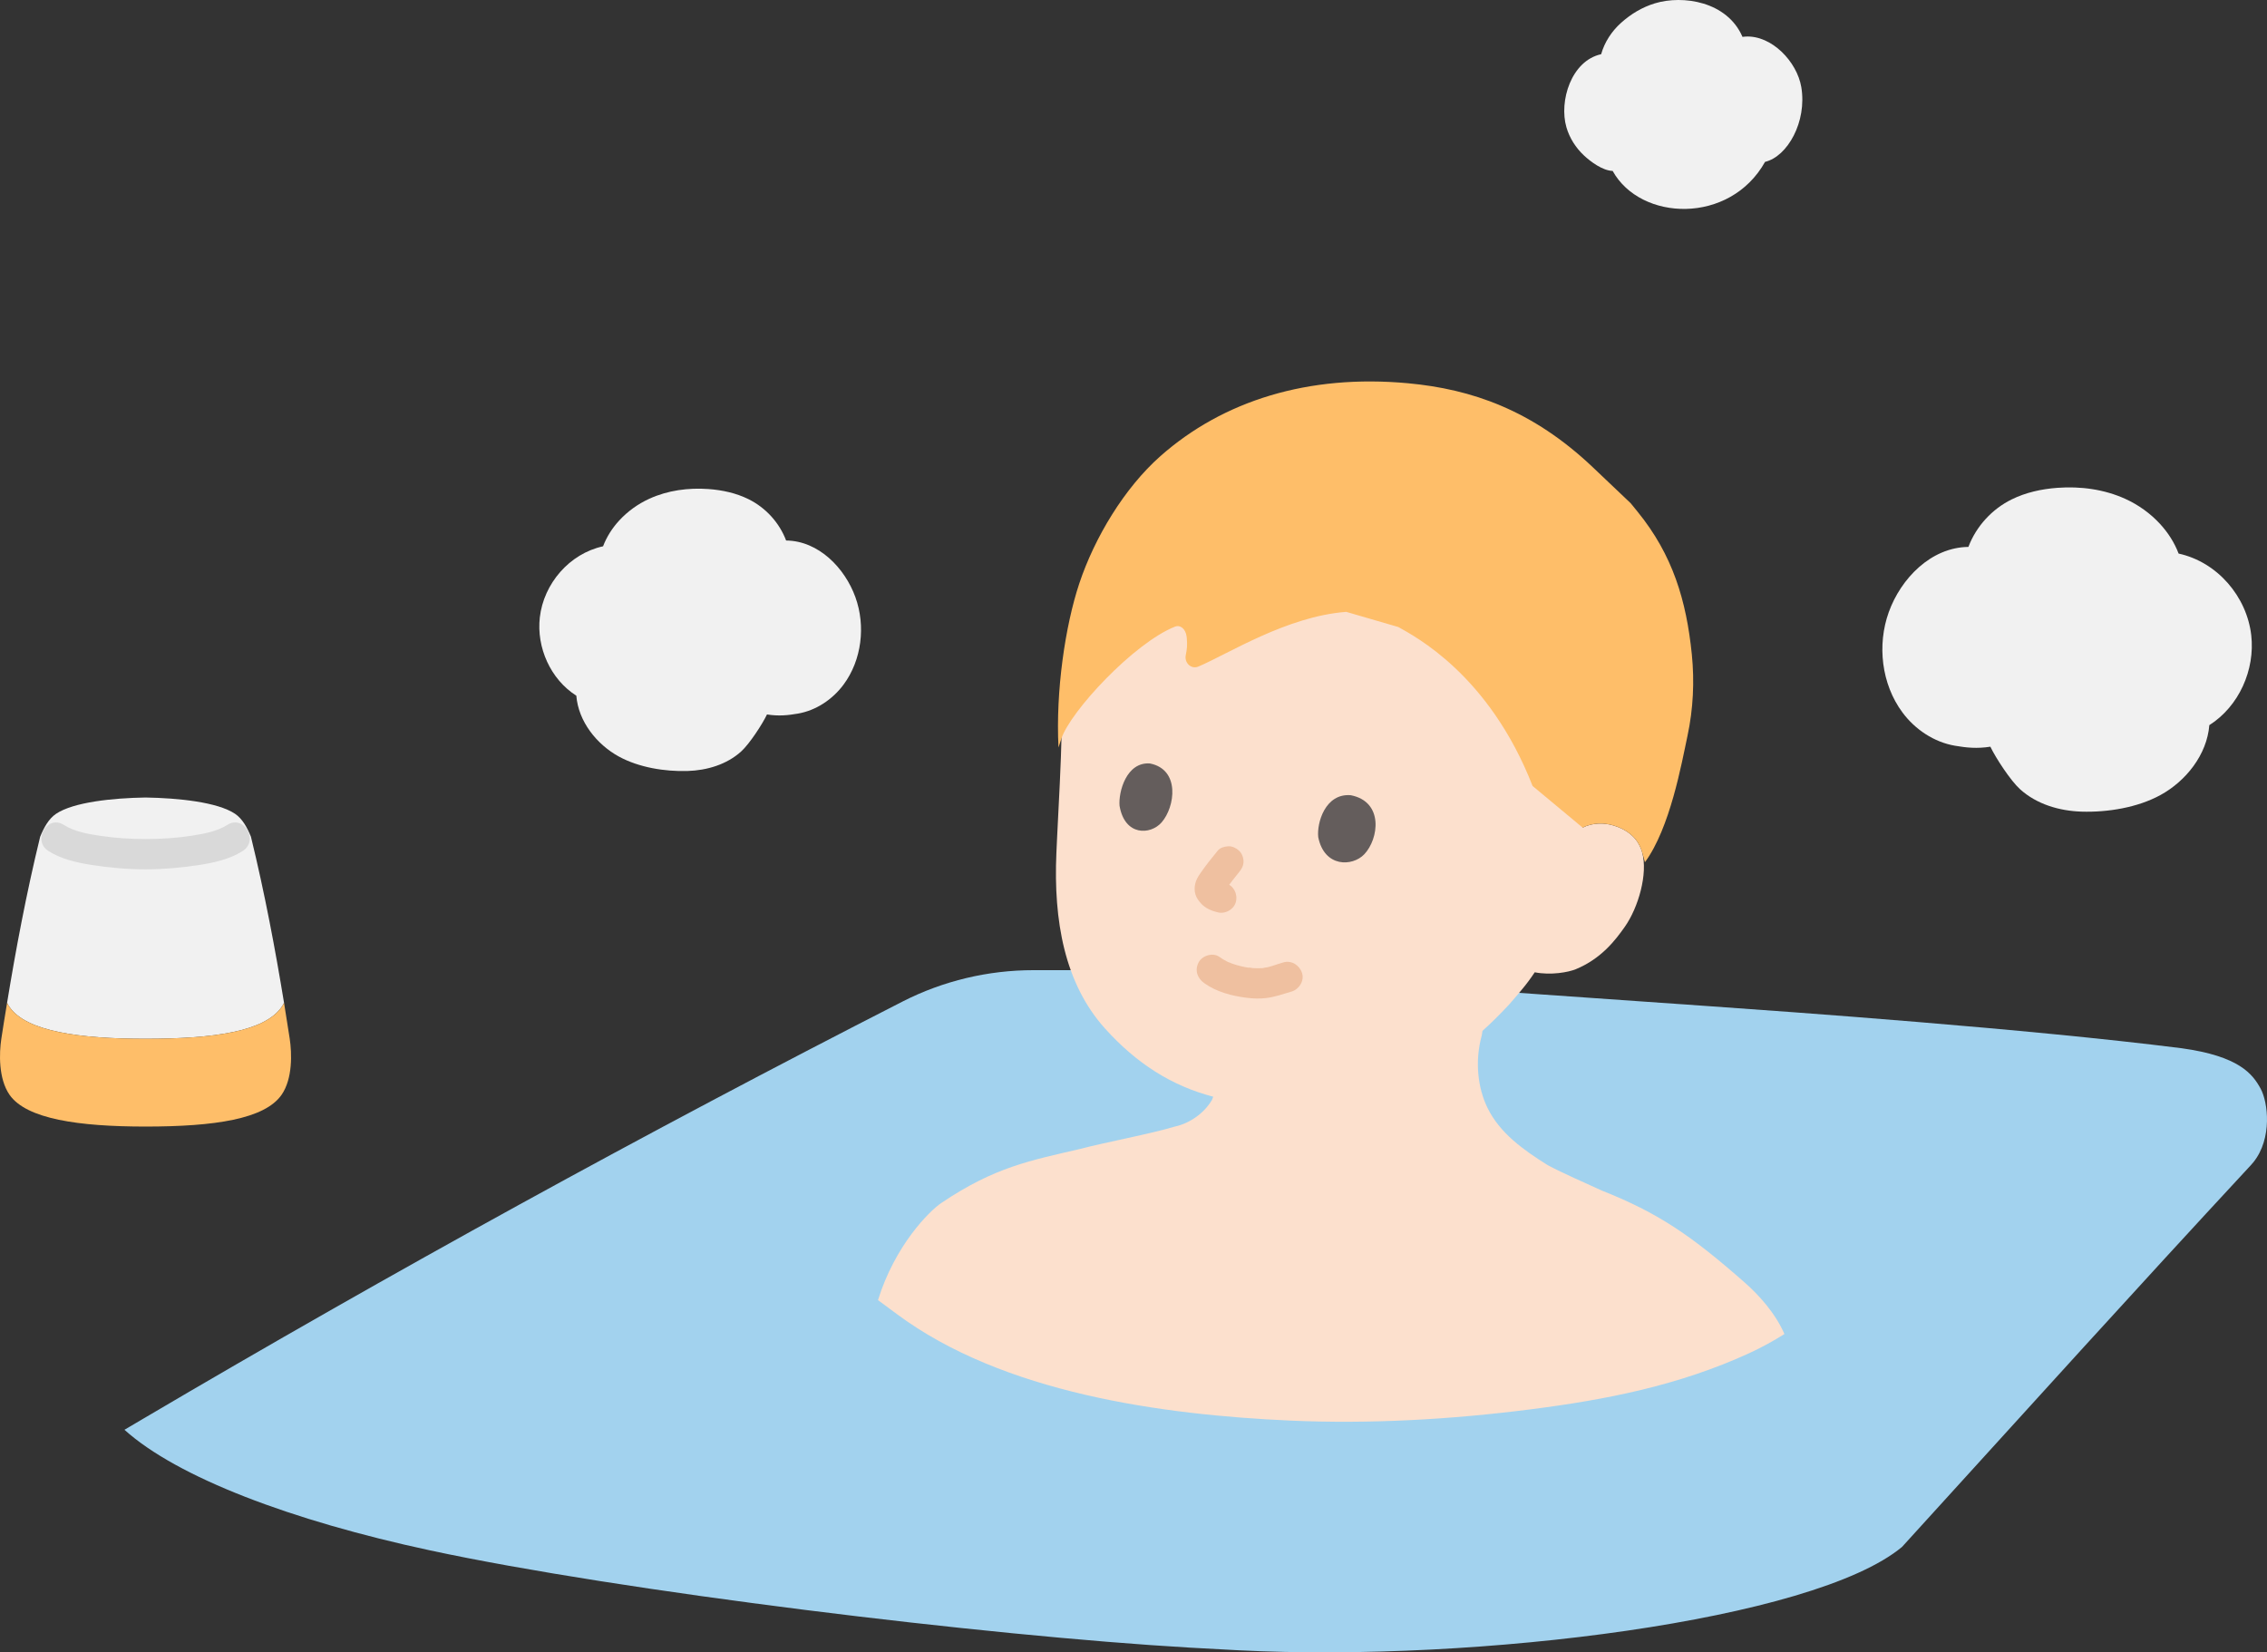
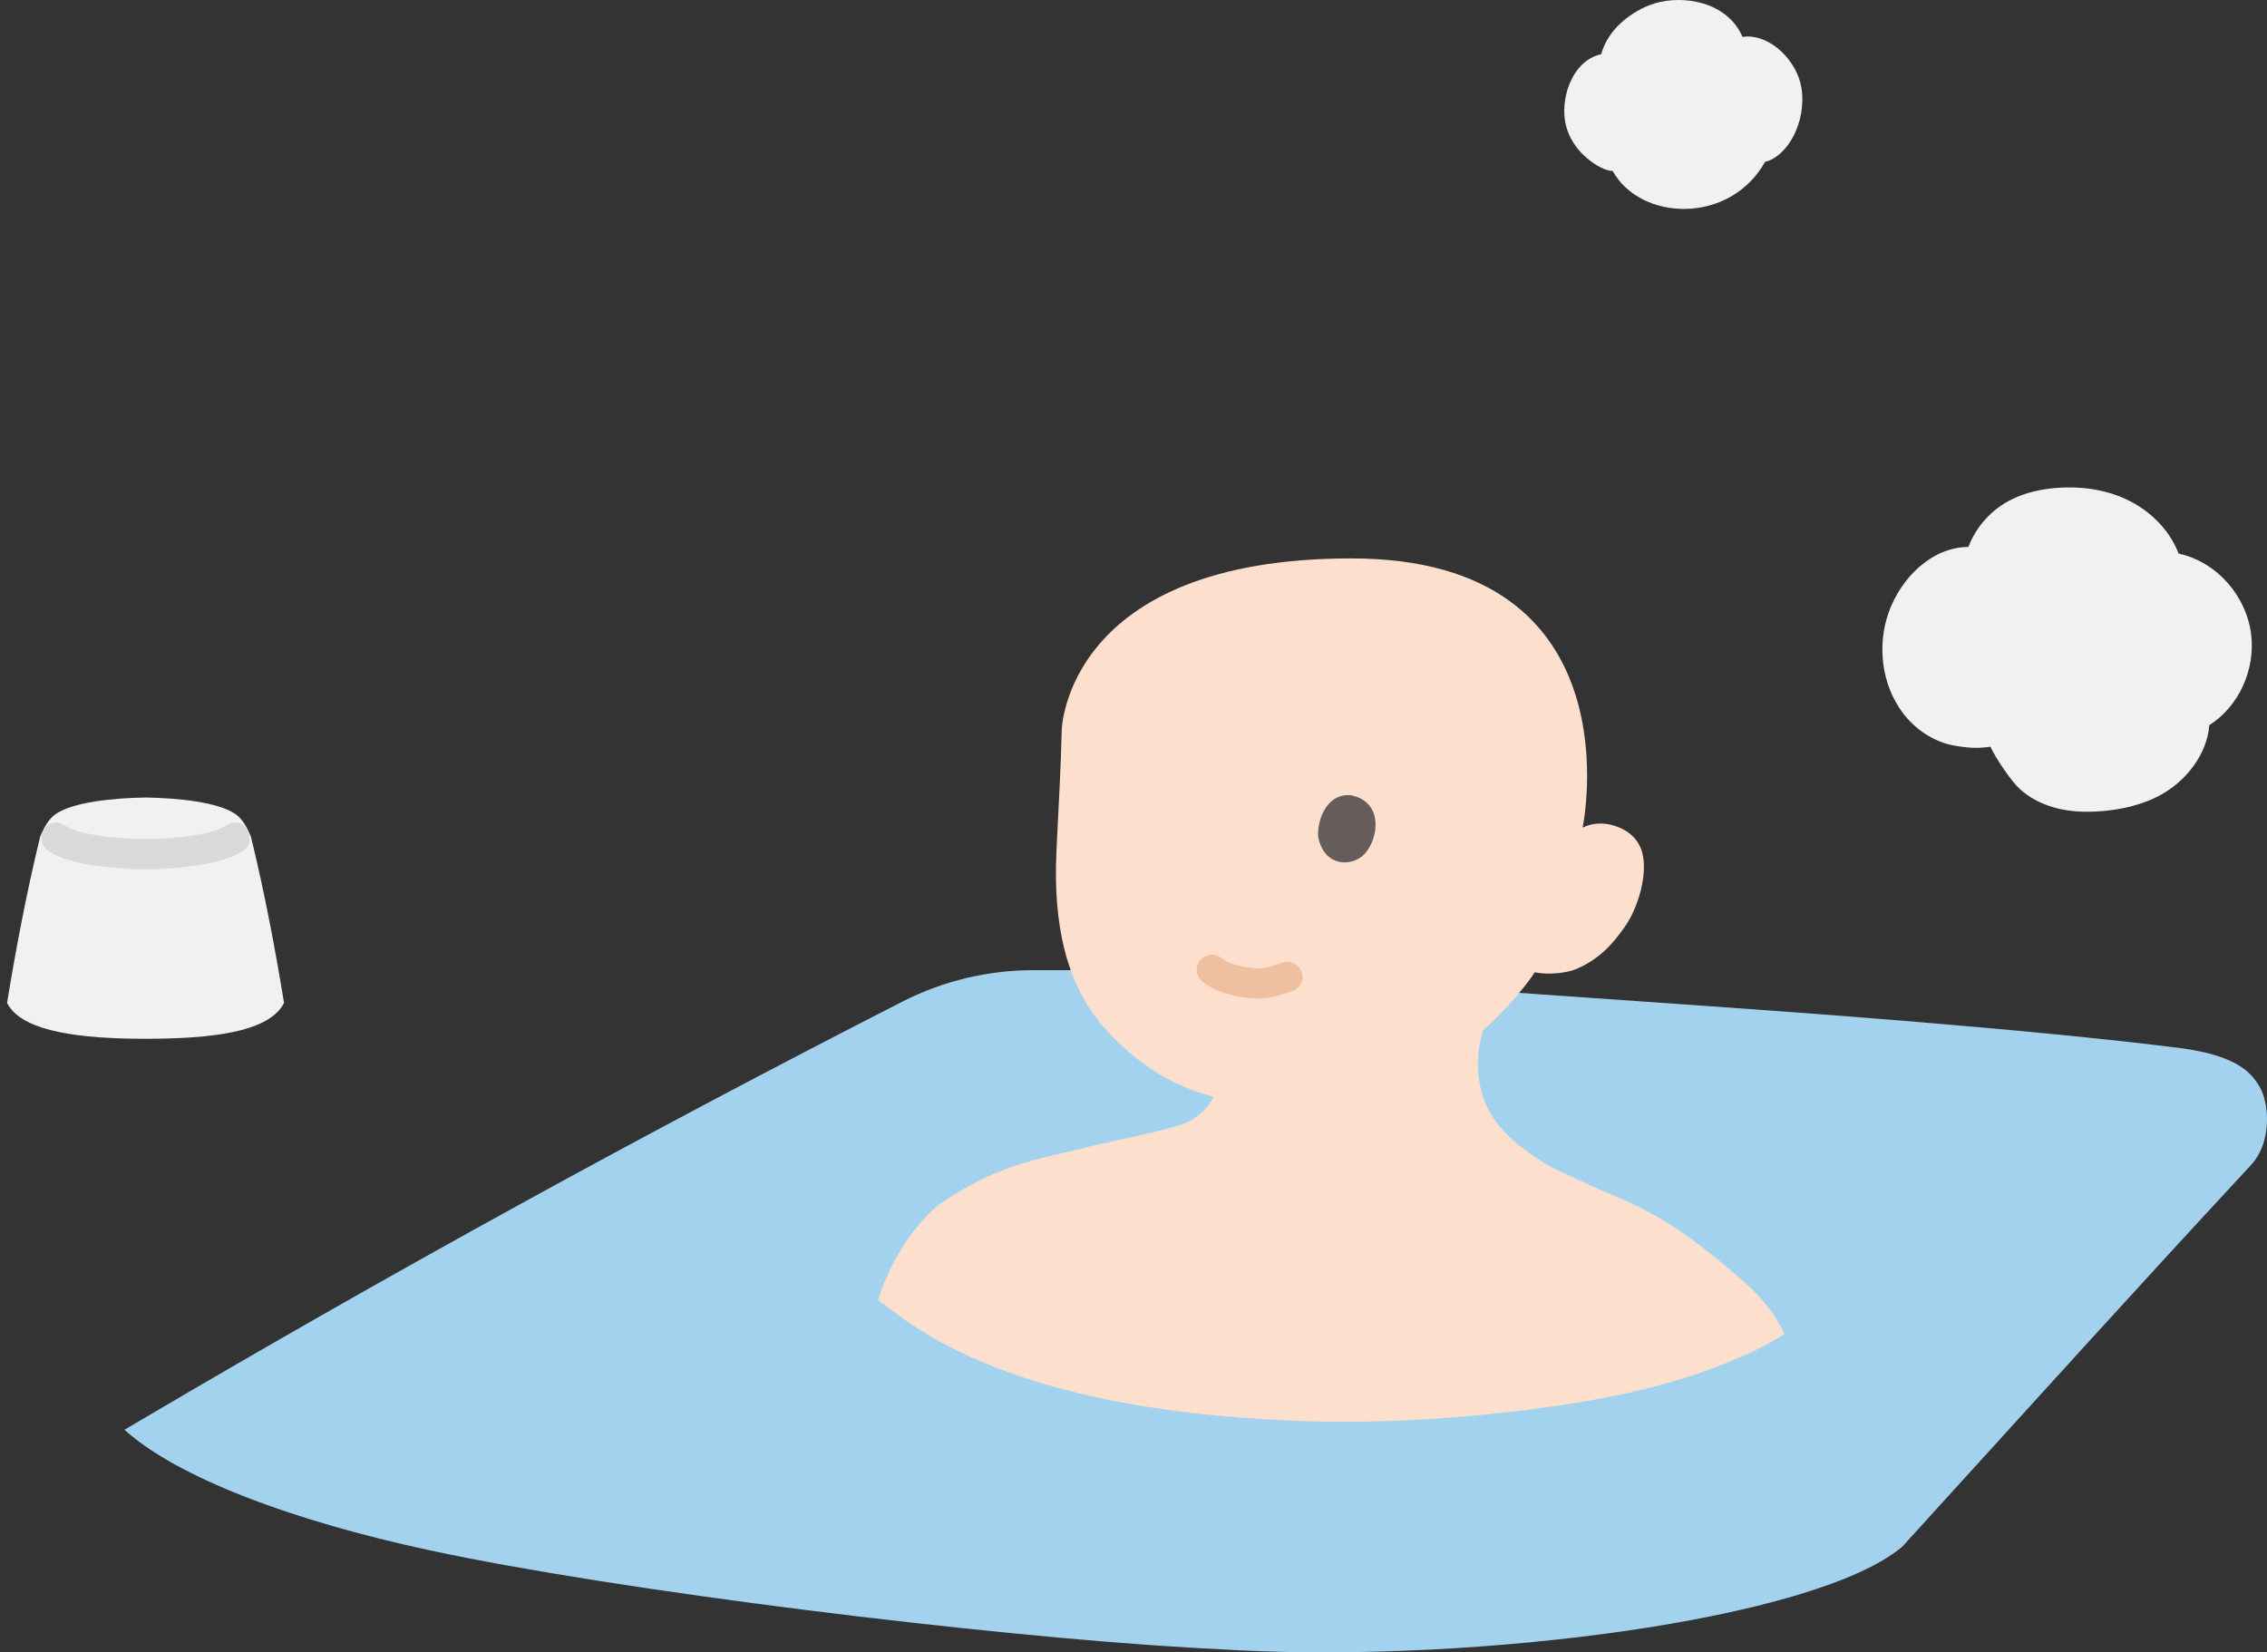
<svg xmlns="http://www.w3.org/2000/svg" id="b" width="299.305" height="218.179" viewBox="0 0 299.305 218.179">
  <rect x="0" y="0" width="299.305" height="218.179" fill="#333333" stroke="none" />
  <defs>
    <style>.d{fill:#d9d9d9;}.e{fill:#fce0cd;}.f{fill:#a2d2ee;}.g{fill:#efc0a0;}.h{fill:#645d5c;}.i{fill:#febe69;}.j{fill:#f1f1f1;}</style>
  </defs>
  <g id="c">
    <path class="j" d="M230.456,4.829c-.134.008-.267.021-.401.039-2.022-4.681-7.856-5.549-11.555-4.431-1.665.504-3.166,1.396-4.508,2.607-1.185,1.07-2.143,2.497-2.598,4.114-3.948.86-5.587,6.194-4.585,9.648.412,1.421,1.235,2.709,2.312,3.719.888.832,2.469,2.008,3.792,2.044,3.688,6.668,15.48,7.103,20.12-1.195,2.965-.704,5.552-5.298,4.788-9.863-.564-3.365-3.909-6.876-7.365-6.682Z" />
    <path class="j" d="M285.19,69.186c-1.279-1.392-2.858-2.522-4.568-3.303-2.792-1.276-5.933-1.695-8.994-1.469-2.083.154-4.162.606-6.035,1.53-2.603,1.284-4.68,3.552-5.711,6.271-4.96.057-8.918,4.194-10.507,8.597-1.568,4.345-.974,9.52,1.8,13.259,1.67,2.251,4.167,3.92,6.929,4.395,1.529.263,2.918.405,4.678.129.725,1.512,2.669,4.48,3.916,5.612,2.181,1.98,5.186,2.872,8.131,2.962,3.434.105,7.372-.531,10.403-2.187,3.366-1.839,6.146-5.324,6.459-9.232,3.917-2.484,6.057-7.316,5.535-11.873-.585-5.108-4.478-9.669-9.59-10.783-.55-1.447-1.396-2.766-2.446-3.908Z" />
-     <path class="j" d="M81.751,68.731c1.113-1.212,2.488-2.196,3.977-2.876,2.431-1.111,5.166-1.476,7.832-1.279,1.813.134,3.624.528,5.255,1.332,2.267,1.118,4.075,3.093,4.973,5.461,4.319.05,7.766,3.652,9.149,7.486,1.365,3.783.848,8.29-1.567,11.545-1.454,1.96-3.628,3.413-6.033,3.827-1.331.229-2.541.352-4.074.112-.631,1.317-2.324,3.901-3.41,4.886-1.899,1.724-4.516,2.501-7.08,2.579-2.99.091-6.419-.462-9.058-1.904-2.931-1.602-5.352-4.635-5.624-8.039-3.411-2.163-5.274-6.37-4.82-10.338.509-4.448,3.899-8.419,8.35-9.389.479-1.26,1.216-2.408,2.13-3.403Z" />
    <path class="f" d="M297.532,153.436c2.487-3.13,1.922-7.877.926-9.697-1.031-1.886-2.778-4.278-10.452-5.331-20.471-2.591-51.855-4.815-62.184-5.539,0,0-34.375-2.407-68.084-4.767h-21.293c-5.995,0-11.923,1.41-17.266,4.134-33.976,17.352-67.414,35.731-100.277,55.098-.83.482-1.65.974-2.47,1.457,6.969,6.281,21.995,11.981,40.347,15.925,25.039,5.38,73.505,11.294,100.321,12.841,2.199.127,4.35.243,6.446.35,31.568,1.599,75.912-3.939,87.572-13.647,17.371-19.089,30.217-33.33,46.058-50.41.125-.134.243-.271.354-.412Z" />
    <path class="e" d="M139.579,110.318c.217-4.45.493-9.165.596-13.904,0,0,.456-22.681,38.234-22.681,38,0,30.54,35.547,30.54,35.547,1.35-.683,2.908-.65,4.139-.265,2.68.839,3.447,2.552,3.715,3.506.799,2.853-.509,7.333-2.277,9.844-1.246,1.776-3.106,4.218-6.479,5.612-.988.405-3.303.825-5.417.406-.28.404-.481.696-.481.696-.881,1.288-2.833,3.48-2.833,3.48-1.143,1.235-2.32,2.422-3.588,3.561l-.094.591c-.949,3.462-.509,6.97.741,9.54,1.632,3.381,4.782,5.604,7.961,7.596,2.04,1.09,4.84,2.29,7.15,3.36,7.42,2.94,11.77,5.89,18.94,12.21,1.735,1.538,3.952,3.926,5.167,6.732-1.416.897-3.047,1.793-4.667,2.538-9.28,4.25-18.82,6.13-28.87,7.41-10.52,1.34-21.14,1.95-31.73,1.48-16.93-.76-37.92-3.64-51.95-14.09-.541-.401-1.495-1.114-2.456-1.818,2.217-7.174,6.737-11.733,8.356-12.822,7.08-4.78,11.8-5.61,18.33-7.14,3.377-.889,9.281-1.98,12.472-2.945,1.986-.419,3.915-1.776,4.938-3.532,0,0,.063-.164.161-.419-5.508-1.439-10.14-4.395-14.296-9.018-5.348-5.949-6.796-14.256-6.41-23.135.014-.32.028-.641.043-.964.021-.456.043-.916.065-1.378Z" />
    <path class="g" d="M158.971,129.801c1.619,1.171,3.664,1.701,5.618,1.948.851.107,1.704.138,2.557.038,1.174-.138,2.232-.529,3.36-.855,1.004-.29,1.732-1.423,1.397-2.46-.33-1.02-1.384-1.708-2.46-1.397-.485.14-.961.306-1.442.458-.213.067-.428.132-.645.186-.118.029-.535.038-.611.121.045-.049.445-.045.136-.024-.091.006-.181.015-.272.02-.21.012-.421.017-.631.015-.193-.002-.386-.009-.578-.022-.154-.01-.528-.116-.662-.061.088-.036.378.059.087.009-.099-.017-.198-.033-.296-.051-.197-.036-.393-.077-.589-.122-.409-.095-.814-.21-1.211-.347-.198-.068-.401-.183-.605-.228.115.025.326.147.094.034-.082-.04-.164-.078-.245-.119-.343-.173-.671-.371-.983-.597-.851-.615-2.265-.174-2.736.718-.548,1.036-.19,2.08.718,2.736h0Z" />
    <path class="h" d="M174.043,110.541c-.207-1.857.91-5.825,4.298-5.538,4.387.86,3.696,5.783,1.782,7.796-1.567,1.648-5.274,1.754-6.08-2.258Z" />
-     <path class="h" d="M147.812,106.413c-.165-1.856.914-5.843,4.02-5.602,4.015.802,3.314,5.739,1.531,7.78-1.46,1.671-4.865,1.827-5.55-2.179Z" />
-     <path class="g" d="M160.764,112.331c-.817.992-1.62,2.006-2.346,3.066-.271.395-.514.828-.619,1.3-.106.476-.104.914.026,1.388.128.467.425.852.741,1.207.415.467.938.754,1.512.972.209.079.427.119.64.185,1,.308,2.225-.366,2.46-1.397.247-1.084-.326-2.13-1.397-2.46-.213-.066-.431-.103-.64-.185l.478.202c-.13-.056-.248-.123-.362-.207l.405.313c-.143-.113-.263-.24-.376-.383l.313.405c-.048-.065-.085-.12-.118-.193l.202.478c-.016-.041-.026-.083-.031-.126l.071.532c-.005-.069-.003-.129.005-.199l-.071.532c.019-.095.047-.182.084-.272l-.202.478c.159-.346.401-.658.623-.966.236-.327.48-.648.726-.968l-.313.405c.333-.431.671-.859,1.017-1.279s.586-.85.586-1.414c0-.491-.218-1.076-.586-1.414-.381-.35-.882-.61-1.414-.586-.5.022-1.082.183-1.414.586h0Z" />
-     <path class="i" d="M156.689,84.276c-.008-.079-.017-.16-.028-.243-.136-1.038-.867-1.551-1.507-1.299-5.453,2.15-13.876,11.241-15.027,14.811,0,0-.153.474-.377,1.158-.382-7.451.882-16.064,2.742-21.651,2.016-6.057,5.951-12.613,10.718-16.828,8.258-7.3,19.521-10.846,32.715-9.615,8.326.777,16.377,3.499,24.392,11.111,0,0,2.491,2.366,4.983,4.733.459.564.917,1.129.917,1.129,4.627,5.695,6.427,11.701,7.149,18.819.361,3.583.184,7.206-.563,10.719-.783,3.673-2.304,12.217-5.628,16.729l-.373-1.328c-.268-.954-1.035-2.667-3.715-3.506-1.231-.386-2.789-.418-4.139.265l-6.605-5.497c-5.762-14.759-15.611-19.784-17.729-20.99l-6.874-2c-7.858.591-15.626,5.576-19.531,7.225-.932.393-1.883-.494-1.651-1.547.14-.637.22-1.314.131-2.195Z" />
    <path class="j" d="M37.503,132.424c-.1.19-.21.38-.33.55-2.23,3.2-8.83,4.19-17.96,4.19-8.81,0-15.72-.99-17.95-4.19-.13-.17-.23-.36-.33-.55,1.14-6.96,2.54-14.45,4.37-21.94.49-1.19,1.11-2.36,2.1-3.03,2.3-1.54,7.46-2.08,11.81-2.15,4.36.07,9.52.61,11.82,2.15.99.67,1.61,1.84,2.1,3.03,1.83,7.49,3.23,14.98,4.37,21.94Z" />
-     <path class="i" d="M38.253,137.174c.28,1.85.41,5.24-1.08,7.39-2.23,3.2-8.83,4.19-17.96,4.19-8.81,0-15.72-.99-17.95-4.19-1.49-2.15-1.37-5.54-1.09-7.39.24-1.55.49-3.14.76-4.75.1.19.2.38.33.55,2.23,3.2,9.14,4.19,17.95,4.19,9.13,0,15.73-.99,17.96-4.19.12-.17.23-.36.33-.55.26,1.61.51,3.2.75,4.75Z" />
    <path class="d" d="M30.02,108.916c-1.377.874-3.072,1.171-4.659,1.423-2.017.319-4.103.448-6.144.448-1.981,0-4.003-.125-5.962-.42-1.643-.247-3.417-.547-4.841-1.451-2.18-1.383-4.189,2.077-2.019,3.454,1.668,1.058,3.688,1.521,5.615,1.826,2.374.376,4.802.591,7.207.591,2.345,0,4.709-.209,7.026-.563,1.986-.303,4.078-.764,5.797-1.854,2.168-1.375.163-4.838-2.019-3.454h0Z" />
  </g>
</svg>